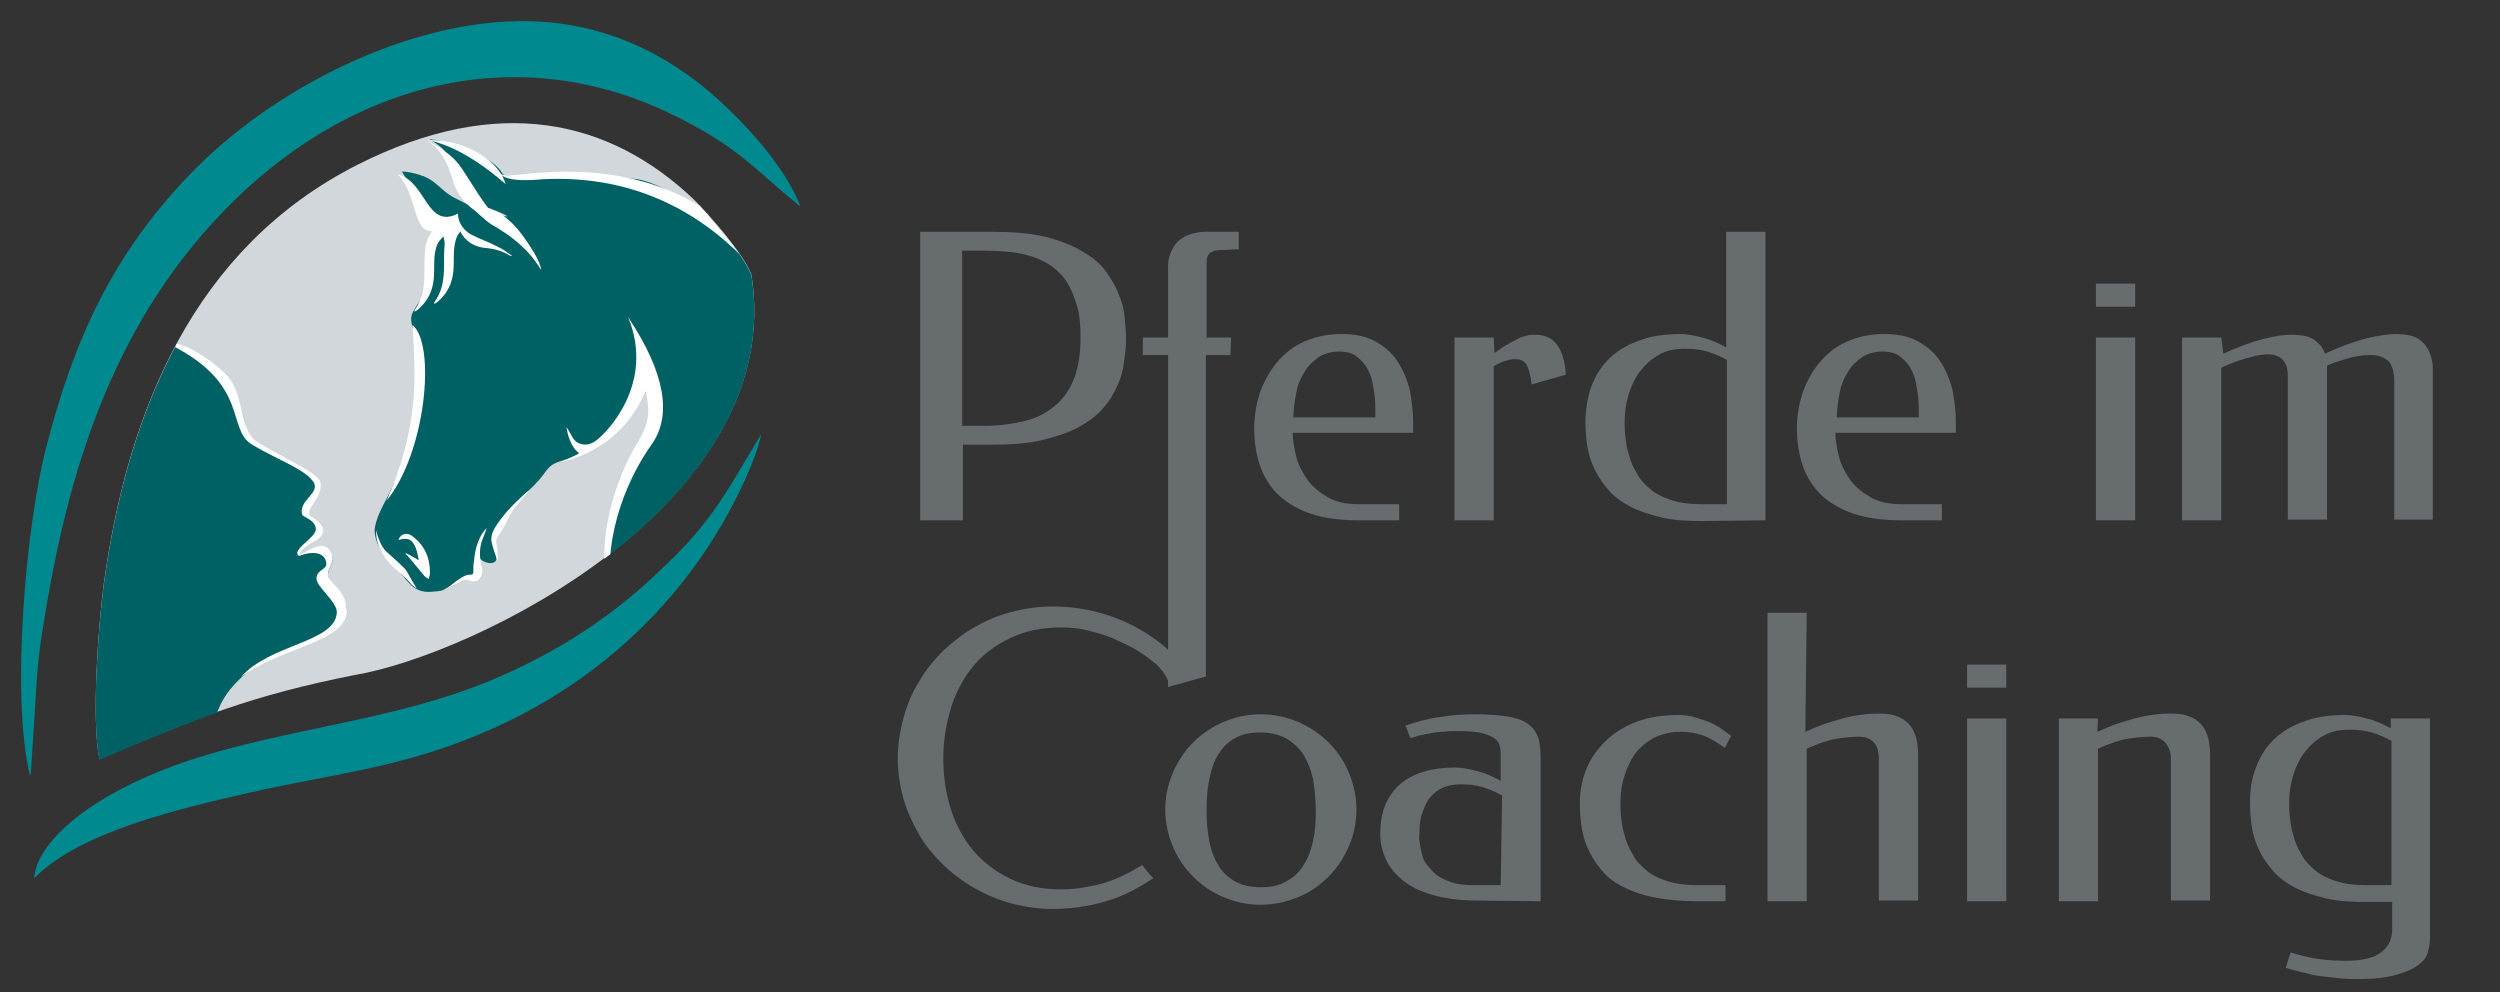
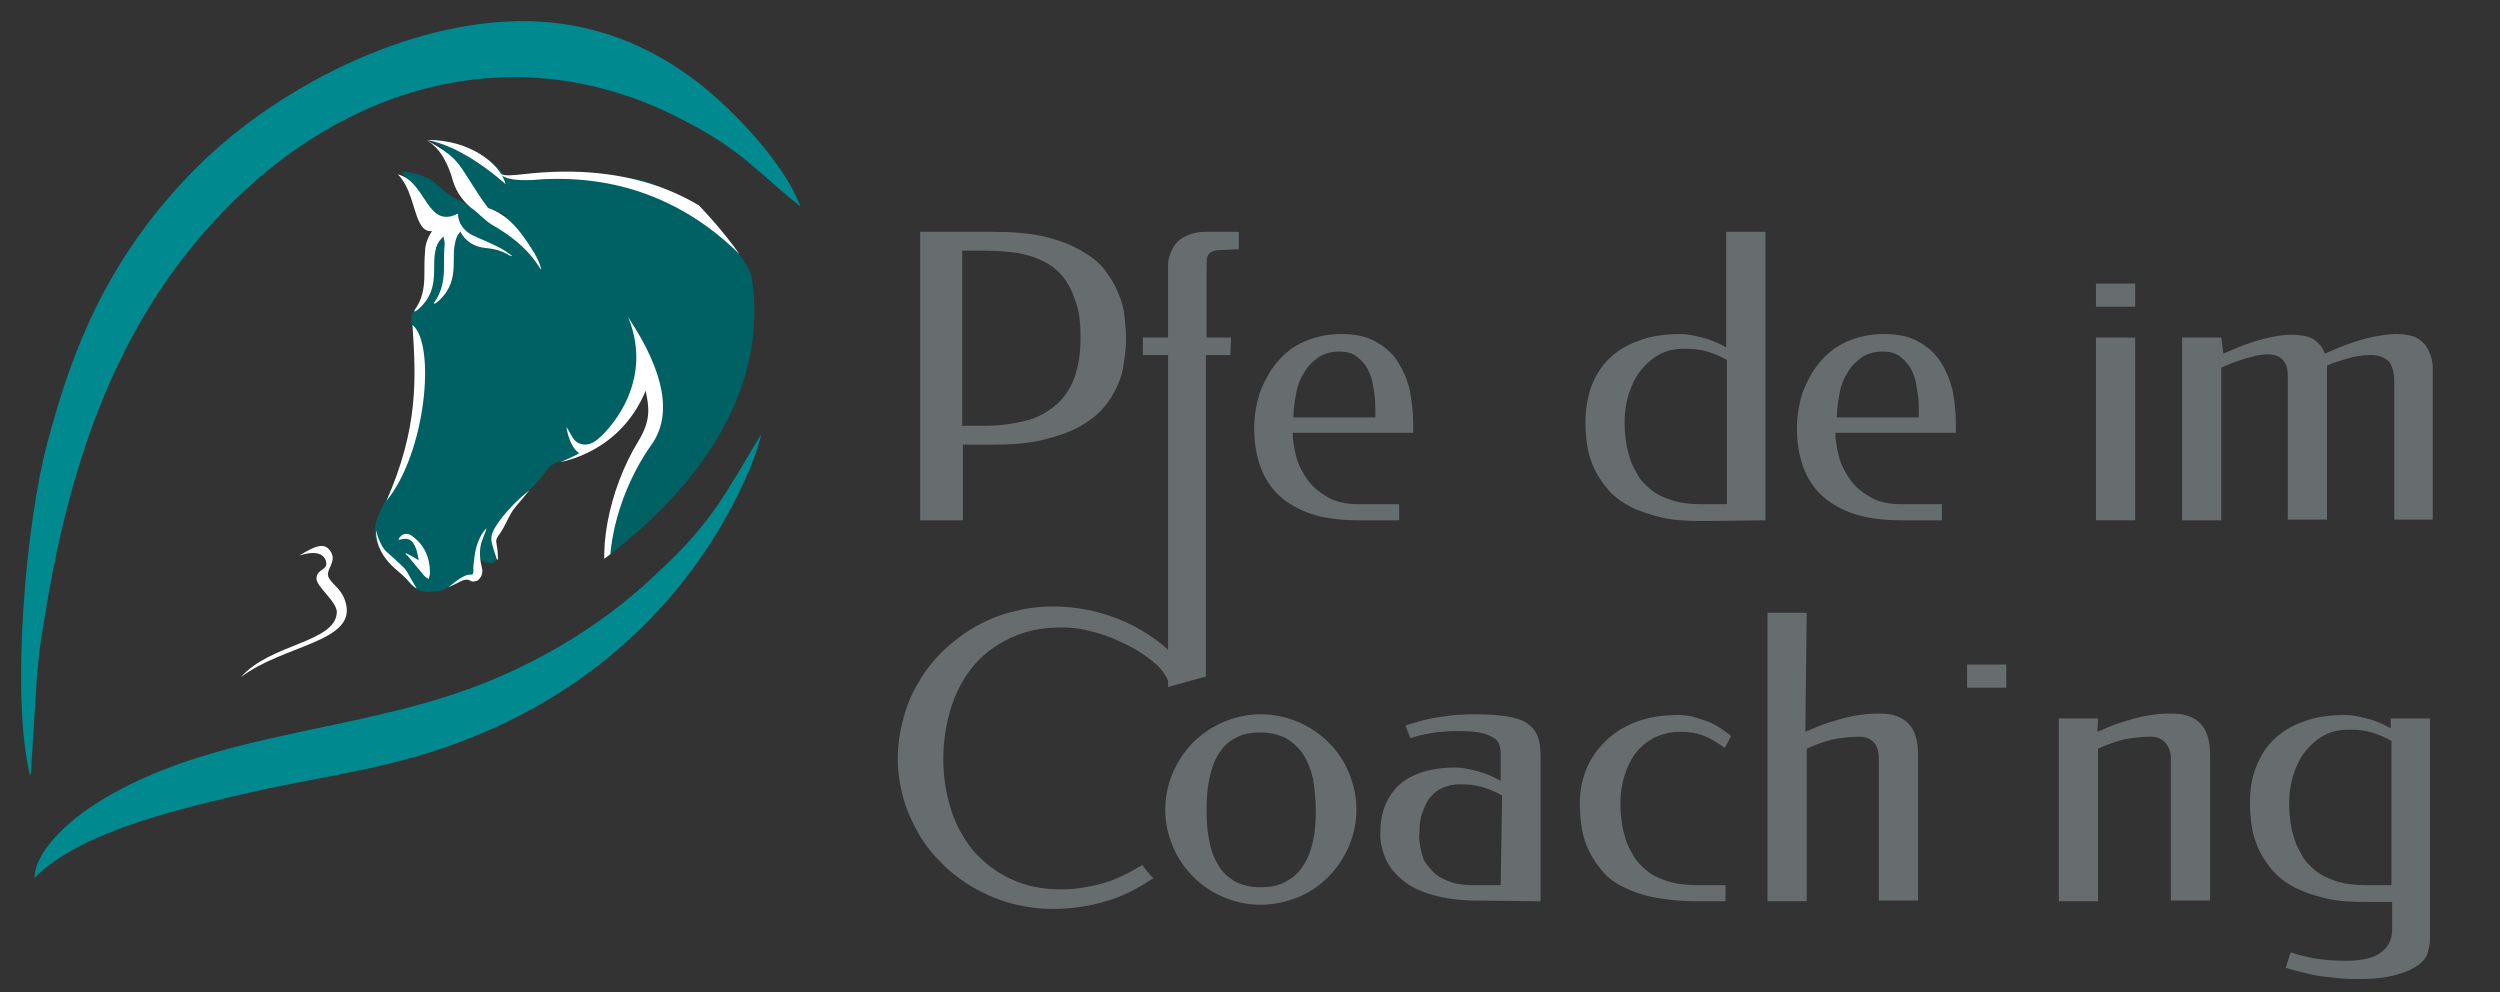
<svg xmlns="http://www.w3.org/2000/svg" xmlns:xlink="http://www.w3.org/1999/xlink" version="1.1" id="Ebene_1" x="0px" y="0px" viewBox="0 0 357 141.7" style="enable-background:new 0 0 357 141.7;" xml:space="preserve">
  <rect x="0" y="0" width="357" height="141.7" fill="#333333" stroke="none" />
  <style type="text/css">
	.st0{clip-path:url(#SVGID_00000108269790944560190770000000524201833830056085_);fill:#D1D7DA;}
	.st1{clip-path:url(#SVGID_00000091006178841772454750000007964196979188366981_);fill:#006165;}
	.st2{clip-path:url(#SVGID_00000090999613710909934670000010805813833030732440_);fill:#FFFFFF;}
	.st3{clip-path:url(#SVGID_00000111186516904151094040000015722014820521043094_);fill:#FFFFFF;}
	.st4{clip-path:url(#SVGID_00000005977262729741353450000002697395497572667290_);fill:#FFFFFF;}
	.st5{clip-path:url(#SVGID_00000048497422148469429240000017238738672726058170_);fill:#FFFFFF;}
	.st6{clip-path:url(#SVGID_00000061442794346037535850000008667577360296613523_);fill:#FFFFFF;}
	.st7{clip-path:url(#SVGID_00000058567355994802267680000010214393948931267464_);fill:#FFFFFF;}
	.st8{clip-path:url(#SVGID_00000008854329535231981850000016807271056580872320_);fill:#FFFFFF;}
	.st9{clip-path:url(#SVGID_00000050630807967186287000000013956813236968069264_);fill:#FFFFFF;}
	.st10{clip-path:url(#SVGID_00000061444659691175703590000004338942821460810376_);fill:#FFFFFF;}
	.st11{clip-path:url(#SVGID_00000034782960044706363230000005715358997097985446_);fill:#FFFFFF;}
	.st12{clip-path:url(#SVGID_00000062183378299278547540000001392759231995485592_);fill:#FFFFFF;}
	.st13{clip-path:url(#SVGID_00000169546748782034350800000009018754352667573660_);fill:#006165;}
	.st14{clip-path:url(#SVGID_00000078006572668347080370000006761674378436756646_);fill:#FFFFFF;}
	.st15{clip-path:url(#SVGID_00000105389706235789001140000008122629070373308045_);fill:#FFFFFF;}
	.st16{clip-path:url(#SVGID_00000016774092541816455900000010692853947228199853_);fill:#00898F;}
	.st17{clip-path:url(#SVGID_00000002357094935648217150000018384545505120746882_);fill:#00898F;}
	.st18{clip-path:url(#SVGID_00000121259455807803279090000014947299473810539151_);fill:#676C6E;}
	.st19{clip-path:url(#SVGID_00000096022334767943894530000003288450617753895323_);fill:#676C6E;}
	.st20{clip-path:url(#SVGID_00000097463180156946889320000002759463600102511259_);fill:#676C6E;}
	.st21{clip-path:url(#SVGID_00000178168232664369259430000003871227225682685328_);fill:#676C6E;}
	.st22{clip-path:url(#SVGID_00000142172083783273254550000002018890680859963779_);fill:#676C6E;}
	.st23{fill:#676C6E;}
	.st24{clip-path:url(#SVGID_00000088125918835344813460000011557397517336704662_);fill:#676C6E;}
	.st25{clip-path:url(#SVGID_00000031165330523680168860000011854720593648798399_);fill:#676C6E;}
	.st26{clip-path:url(#SVGID_00000072992614508217830560000001363553891027139457_);fill:#676C6E;}
	.st27{clip-path:url(#SVGID_00000012447116562189933320000013311169382383841465_);fill:#676C6E;}
	.st28{clip-path:url(#SVGID_00000063591128467459352030000016909307704689895079_);fill:#676C6E;}
	.st29{clip-path:url(#SVGID_00000138556285612090446280000006715436507415597190_);fill:#676C6E;}
	.st30{clip-path:url(#SVGID_00000097498805871006924030000002686586711202473914_);fill:#676C6E;}
	.st31{clip-path:url(#SVGID_00000108272674594605771850000001132603144122211720_);fill:#676C6E;}
	.st32{clip-path:url(#SVGID_00000072242839376946723460000007296406142741558913_);fill:#676C6E;}
</style>
  <g>
    <g>
      <g>
        <defs>
-           <rect id="SVGID_1_" x="3" y="3" width="344.4" height="136.7" />
-         </defs>
+           </defs>
        <clipPath id="SVGID_00000093880591799959549430000013799054017592511159_">
          <use xlink:href="#SVGID_1_" style="overflow:visible;" />
        </clipPath>
        <path style="clip-path:url(#SVGID_00000093880591799959549430000013799054017592511159_);fill:#D1D7DA;" d="M14.2,108.4     c13.8-5.9,21.8-9.1,36.4-12c16.9-2.8,61.9-24.6,56.7-57.2c-1.2-3.1-6.1-8.6-8.2-10.7c-12.1-11.5-28-15.1-48-5     c-23.5,11.9-32.9,35.3-36.3,60C14.1,88.9,13,102.6,14.2,108.4" />
      </g>
    </g>
    <g>
      <g>
        <defs>
          <path id="SVGID_00000180354296437777611390000014064754818300172687_" d="M51.1,23.6c-23.5,11.9-32.9,35.3-36.3,60      c-0.7,5.4-1.8,19-0.6,24.9c13.8-5.9,21.8-9.1,36.4-12c16.9-2.8,61.9-24.6,56.7-57.2c-1.2-3.1-6.1-8.6-8.2-10.7      c-7.2-6.9-15.8-10.9-25.7-10.9C66.6,17.6,59.2,19.5,51.1,23.6" />
        </defs>
        <clipPath id="SVGID_00000041974321477776958630000016112231291836396202_">
          <use xlink:href="#SVGID_00000180354296437777611390000014064754818300172687_" style="overflow:visible;" />
        </clipPath>
        <path style="clip-path:url(#SVGID_00000041974321477776958630000016112231291836396202_);fill:#006165;" d="M58.6,26.5     c0.3,0.8,2.5,4.6,2.9,5.1c0.6,0.9,1.5,2,1.1,2.4c-0.3,0.4-0.7,1-0.8,1.5c-0.2,1.3,0,2.9,0,4.2c0,1.5-1.4,2.6-2.2,3.8     c-0.6,1-1.1,1.5-0.8,2.8c0.7,2.6,1.3,4.8,1.6,7.6c0.2,1.9-2.7,12.8-5.3,17.5c-0.3,0.6-1.6,2.9-1.6,4.4c0,1.2,0.8,3.5,3,5.3     c1.5,1.2,2.1,3.7,5.2,3.4c1.3-0.1,1.4-0.1,2.2-0.6c1.2-0.7,2-1.6,4.2-1.2c0.2-1.2-0.1-2.8,0.2-3.4c0.3,1.2,2.9,1.7,2.6,0.1     c-1.1-2.4,0.3-4.2,1-5.3c0.6-0.8,2.5-3.1,3.2-3.7c1-0.9,1-0.9,2-2c1-1.2,1.2-2,2.8-2.5c2-0.6,3.1-1.1,4.2-1.8     c0.9-0.6,1.5-0.8,3-2.5c0.9-1.1,2.9-4.8,4-5.8c0.9-0.8,1.3-1.3,1.7-2.3c0.3,1.5,1.2,2.7,1.5,4.3c0.2,1.5-0.1,2.8-0.8,4.1     c-0.8,1.5-3.5,5.7-3.8,6.4c-0.4,0.8-2.9,9.1-2.9,12.5c0,0.7-0.1,1.5,0,2.1c0.1,0.8,0.4,1.1,0.8,1.8c0.4,0.6,0.4,0.8,0.9,1.2     c1.1,0.8,2.2,0.8,3.4,0.5c7.8-2.1,16.2-7.9,19.1-15.6c0.5-1.2,0.7-2.5,1.4-3.6c0.6-1.1,1.4-2,2-3.2c0.5-0.9,0.8-1.9,1.3-2.9     c0.7-1.3,1.7-2.1,2.1-3.6c1-3.2-1.4-5.1-2.9-7.7c-0.9-1.6-1.5-3.1-2.3-4.7c-1.2-2.4-2.9-4.3-4.2-6.6c-1.8-3.2-4.5-5.7-7.5-7.8     c-2.7-1.9-6.4-4.4-9.8-5.1c-0.7-0.1-12.1-1.2-13.5-0.9c-1.4,0.2-1.5,0.2-2.8,0.3c-1.1,0.1-2.8,0.3-3.1-0.3     c-0.5-0.9-1.8-1.8-2.7-2.3c-1.3-0.7-5.8-2.5-7.7-2.5c0,0,1.6,0.8,2.4,1.9c0.9,1.2,2.4,4.6,3.2,5.9c1.3,2.1,3.6,1.9,5.6,3.2     c-3-0.1-4.9-1.3-7.5-2.6c-1.5-0.7-2.4-2-3.8-2.8c-0.9-0.5-2.7-1-3.8-1" />
      </g>
      <g>
        <defs>
          <path id="SVGID_00000098184886386428215660000008064497504432045240_" d="M51.1,23.6c-23.5,11.9-32.9,35.3-36.3,60      c-0.7,5.4-1.8,19-0.6,24.9c13.8-5.9,21.8-9.1,36.4-12c16.9-2.8,61.9-24.6,56.7-57.2c-1.2-3.1-6.1-8.6-8.2-10.7      c-7.2-6.9-15.8-10.9-25.7-10.9C66.6,17.6,59.2,19.5,51.1,23.6" />
        </defs>
        <clipPath id="SVGID_00000173137330756326950310000015793219200339400105_">
          <use xlink:href="#SVGID_00000098184886386428215660000008064497504432045240_" style="overflow:visible;" />
        </clipPath>
        <path style="clip-path:url(#SVGID_00000173137330756326950310000015793219200339400105_);fill:#FFFFFF;" d="M117.1,53.7     c-0.1-0.4-0.3-0.8-0.4-1.3c-2.4-6.3-10.2-31.3-42.2-27.5c-1.1,0.1-2.4,0.3-3.1-0.1c1.1,1.4,5.8,0.8,6,0.8     C105.7,24.1,115.9,51.3,117.1,53.7" />
      </g>
      <g>
        <defs>
          <path id="SVGID_00000158742605551896645600000002922789303508980878_" d="M51.1,23.6c-23.5,11.9-32.9,35.3-36.3,60      c-0.7,5.4-1.8,19-0.6,24.9c13.8-5.9,21.8-9.1,36.4-12c16.9-2.8,61.9-24.6,56.7-57.2c-1.2-3.1-6.1-8.6-8.2-10.7      c-7.2-6.9-15.8-10.9-25.7-10.9C66.6,17.6,59.2,19.5,51.1,23.6" />
        </defs>
        <clipPath id="SVGID_00000015326929725973960870000002009437113288020626_">
          <use xlink:href="#SVGID_00000158742605551896645600000002922789303508980878_" style="overflow:visible;" />
        </clipPath>
        <path style="clip-path:url(#SVGID_00000015326929725973960870000002009437113288020626_);fill:#FFFFFF;" d="M85,63     c-1,0.7-2.1,0.6-2.8,0c-0.5-0.4-0.9-1.5-1.3-2c0.1,1,0.7,3,1.8,3.7c-0.3,0.3-2.7,1.3-2.7,1.3c0.2-0.1,8.5-1.3,12.2-10.2     c0.5,2.4,0.8,4.2-1.1,7.3c-4.1,6.7-6.2,16.5-3.8,22C86,76.1,90,67.7,93.1,63.4c2.8-4,2-10-3.4-18.1C93.6,54.8,86.6,61.9,85,63" />
      </g>
      <g>
        <defs>
          <path id="SVGID_00000105417081194518081040000014332560447164645277_" d="M51.1,23.6c-23.5,11.9-32.9,35.3-36.3,60      c-0.7,5.4-1.8,19-0.6,24.9c13.8-5.9,21.8-9.1,36.4-12c16.9-2.8,61.9-24.6,56.7-57.2c-1.2-3.1-6.1-8.6-8.2-10.7      c-7.2-6.9-15.8-10.9-25.7-10.9C66.6,17.6,59.2,19.5,51.1,23.6" />
        </defs>
        <clipPath id="SVGID_00000146486498643517818950000011194117089363458447_">
          <use xlink:href="#SVGID_00000105417081194518081040000014332560447164645277_" style="overflow:visible;" />
        </clipPath>
        <path style="clip-path:url(#SVGID_00000146486498643517818950000011194117089363458447_);fill:#FFFFFF;" d="M61.7,33     c-0.6,0.9-1,1.9-1,2.9c-0.1,1.1-0.1,2.2-0.1,3.4c0,1.8-0.3,3.5-1.4,5c0,0,0,0.1,0,0.2c0.5-0.2,1.3-1,1.8-1.8c0.9-1.4,1-2.9,1-4.4     c0-0.9,0-1.8,0.2-2.6c0.1-0.6,0.4-1.2,0.8-1.6c0.7-0.8,1.5-1.4,2.2-2.1c0.2,0.3,0.4,0.7,0.5,1c0.7,1.4,1.9,2.2,3.5,2.4     c1.3,0.1,2.5,0.4,3.6,1.1c0.1,0,0.2,0,0.2,0.1c0,0,0.1-0.1,0.1-0.1c-0.7-0.5-1.4-1-2.1-1.3c-1.1-0.6-2.3-1-3.5-1.6     c-0.9-0.4-2.1-1.5-2.1-3.1c-4.5,2.3-4.5-4.6-8.6-5.6C59.5,27.5,59,33.3,61.7,33" />
      </g>
      <g>
        <defs>
          <path id="SVGID_00000065761118495930265260000003087667493429894835_" d="M51.1,23.6c-23.5,11.9-32.9,35.3-36.3,60      c-0.7,5.4-1.8,19-0.6,24.9c13.8-5.9,21.8-9.1,36.4-12c16.9-2.8,61.9-24.6,56.7-57.2c-1.2-3.1-6.1-8.6-8.2-10.7      c-7.2-6.9-15.8-10.9-25.7-10.9C66.6,17.6,59.2,19.5,51.1,23.6" />
        </defs>
        <clipPath id="SVGID_00000121970359247569813440000002774312923167803305_">
          <use xlink:href="#SVGID_00000065761118495930265260000003087667493429894835_" style="overflow:visible;" />
        </clipPath>
        <path style="clip-path:url(#SVGID_00000121970359247569813440000002774312923167803305_);fill:#FFFFFF;" d="M65,31.3     c-2.6,1.1-1.5,2.5-1.5,3.5c-0.1,1.1-0.1,2.2-0.1,3.4c0,1.8-0.3,3.5-1.4,5c0,0,0,0.1,0,0.2c0.5-0.2,1.3-1,1.8-1.8     c0.9-1.4,1-2.9,1-4.4c0-0.9,0-1.8,0.2-2.6c0.1-0.6,0.4-1.2,0.8-1.6C66.4,32.1,64.8,31.3,65,31.3" />
      </g>
      <g>
        <defs>
          <path id="SVGID_00000096039952867075287000000012874983131715033244_" d="M51.1,23.6c-23.5,11.9-32.9,35.3-36.3,60      c-0.7,5.4-1.8,19-0.6,24.9c13.8-5.9,21.8-9.1,36.4-12c16.9-2.8,61.9-24.6,56.7-57.2c-1.2-3.1-6.1-8.6-8.2-10.7      c-7.2-6.9-15.8-10.9-25.7-10.9C66.6,17.6,59.2,19.5,51.1,23.6" />
        </defs>
        <clipPath id="SVGID_00000099627664258403757260000005149365581131136438_">
          <use xlink:href="#SVGID_00000096039952867075287000000012874983131715033244_" style="overflow:visible;" />
        </clipPath>
        <path style="clip-path:url(#SVGID_00000099627664258403757260000005149365581131136438_);fill:#FFFFFF;" d="M61,20.1     c2,1.1,3.1,3.6,3.7,5.8c0.5,1.6,1.5,3,3,4.1c0.1,0,1.6,1.5,2.4,2c2.8,1.6,5.3,3.5,7,6.3c0,0,0.1,0.1,0.2,0.2     c-0.3-1.2-0.8-2.1-1.4-3c-1.4-2.2-3.2-4.8-6.2-5.8c-1.9-2.5-3.6-5.7-4.5-6.6C64,21.6,60.9,20,61,20.1" />
      </g>
      <g>
        <defs>
          <path id="SVGID_00000094599818065260866700000012958511251751145635_" d="M51.1,23.6c-23.5,11.9-32.9,35.3-36.3,60      c-0.7,5.4-1.8,19-0.6,24.9c13.8-5.9,21.8-9.1,36.4-12c16.9-2.8,61.9-24.6,56.7-57.2c-1.2-3.1-6.1-8.6-8.2-10.7      c-7.2-6.9-15.8-10.9-25.7-10.9C66.6,17.6,59.2,19.5,51.1,23.6" />
        </defs>
        <clipPath id="SVGID_00000157294439389445462660000001985727795002882992_">
          <use xlink:href="#SVGID_00000094599818065260866700000012958511251751145635_" style="overflow:visible;" />
        </clipPath>
        <path style="clip-path:url(#SVGID_00000157294439389445462660000001985727795002882992_);fill:#FFFFFF;" d="M58.9,46.4     c0.5,7.6,0.9,14.6-3.7,25.1C60.8,64.7,62.3,49.2,58.9,46.4" />
      </g>
      <g>
        <defs>
          <path id="SVGID_00000095310163773866919160000001986667689252423098_" d="M51.1,23.6c-23.5,11.9-32.9,35.3-36.3,60      c-0.7,5.4-1.8,19-0.6,24.9c13.8-5.9,21.8-9.1,36.4-12c16.9-2.8,61.9-24.6,56.7-57.2c-1.2-3.1-6.1-8.6-8.2-10.7      c-7.2-6.9-15.8-10.9-25.7-10.9C66.6,17.6,59.2,19.5,51.1,23.6" />
        </defs>
        <clipPath id="SVGID_00000064355024890932322610000003263193184513945271_">
          <use xlink:href="#SVGID_00000095310163773866919160000001986667689252423098_" style="overflow:visible;" />
        </clipPath>
        <path style="clip-path:url(#SVGID_00000064355024890932322610000003263193184513945271_);fill:#FFFFFF;" d="M72.2,26.3     c-0.8-3.1-5.4-6.4-11.2-6.3C65.6,20.8,70.4,24.7,72.2,26.3" />
      </g>
      <g>
        <defs>
          <path id="SVGID_00000162350861534077837800000012509223994526504339_" d="M51.1,23.6c-23.5,11.9-32.9,35.3-36.3,60      c-0.7,5.4-1.8,19-0.6,24.9c13.8-5.9,21.8-9.1,36.4-12c16.9-2.8,61.9-24.6,56.7-57.2c-1.2-3.1-6.1-8.6-8.2-10.7      c-7.2-6.9-15.8-10.9-25.7-10.9C66.6,17.6,59.2,19.5,51.1,23.6" />
        </defs>
        <clipPath id="SVGID_00000031192070369987570340000001376988479094901389_">
          <use xlink:href="#SVGID_00000162350861534077837800000012509223994526504339_" style="overflow:visible;" />
        </clipPath>
        <path style="clip-path:url(#SVGID_00000031192070369987570340000001376988479094901389_);fill:#FFFFFF;" d="M59.8,80     c-0.7-0.4-1.2-0.7-1.8-1c0,0-0.1,0.1-0.1,0.1c0.2,0.2,0.4,0.3,0.5,0.5c0.7,0.8,1.3,1.6,2,2.4c0.2,0.3,0.5,0.5,0.8,0.7     c0.1-0.3,0.2-0.6,0.2-0.9c0-2.2-0.8-4-2.6-5.3c-0.7-0.5-1.6-0.3-1.9,0.6c0.8-0.2,1.5-0.3,2,0.3C59.5,78.2,59.6,79,59.8,80" />
      </g>
      <g>
        <defs>
          <path id="SVGID_00000002358941694212078860000011968329705906464688_" d="M51.1,23.6c-23.5,11.9-32.9,35.3-36.3,60      c-0.7,5.4-1.8,19-0.6,24.9c13.8-5.9,21.8-9.1,36.4-12c16.9-2.8,61.9-24.6,56.7-57.2c-1.2-3.1-6.1-8.6-8.2-10.7      c-7.2-6.9-15.8-10.9-25.7-10.9C66.6,17.6,59.2,19.5,51.1,23.6" />
        </defs>
        <clipPath id="SVGID_00000029046379941132965710000003355698840980797333_">
          <use xlink:href="#SVGID_00000002358941694212078860000011968329705906464688_" style="overflow:visible;" />
        </clipPath>
        <path style="clip-path:url(#SVGID_00000029046379941132965710000003355698840980797333_);fill:#FFFFFF;" d="M70.4,75.9     c-0.2,0.4-0.3,1.1-0.2,1.5c0.2,0.9,0.5,1.7,0.8,2.6c0-0.1,0.2-0.2,0.1-0.4c0-0.7-0.1-1.4-0.2-2c-0.1-0.4,0-0.7,0.2-1     c1.2-1.6,1.5-3,2.5-4.2c1-1.2,0.7-0.8,2-2.4C72,72.9,70.6,75.4,70.4,75.9" />
      </g>
      <g>
        <defs>
          <path id="SVGID_00000176751801120732489300000017819385139819854734_" d="M51.1,23.6c-23.5,11.9-32.9,35.3-36.3,60      c-0.7,5.4-1.8,19-0.6,24.9c13.8-5.9,21.8-9.1,36.4-12c16.9-2.8,61.9-24.6,56.7-57.2c-1.2-3.1-6.1-8.6-8.2-10.7      c-7.2-6.9-15.8-10.9-25.7-10.9C66.6,17.6,59.2,19.5,51.1,23.6" />
        </defs>
        <clipPath id="SVGID_00000163036601749749811970000016807254420504041918_">
          <use xlink:href="#SVGID_00000176751801120732489300000017819385139819854734_" style="overflow:visible;" />
        </clipPath>
        <path style="clip-path:url(#SVGID_00000163036601749749811970000016807254420504041918_);fill:#FFFFFF;" d="M64,83.9     c0.5-0.3,1.1-0.5,1.6-0.8c0.6-0.3,1.1-0.5,1.7-0.1c0.2,0.1,0.6,0,0.9-0.1c0.6-0.5,0.8-1.1,0.6-1.9c-0.3-1.2-0.4-2.5,0-3.7     c0.2-0.6,0.5-1.2,0.7-1.9c-0.8,0.8-1.2,1.8-1.5,2.8c-0.2,0.8-0.3,1.7-0.4,2.6c0,0.2,0,0.4,0,0.6c0,0.8-0.1,0.6-0.9,0.7     C65.7,82.4,64,83.9,64,83.9" />
      </g>
      <g>
        <defs>
          <path id="SVGID_00000144330870471679771370000006961089610354169278_" d="M51.1,23.6c-23.5,11.9-32.9,35.3-36.3,60      c-0.7,5.4-1.8,19-0.6,24.9c13.8-5.9,21.8-9.1,36.4-12c16.9-2.8,61.9-24.6,56.7-57.2c-1.2-3.1-6.1-8.6-8.2-10.7      c-7.2-6.9-15.8-10.9-25.7-10.9C66.6,17.6,59.2,19.5,51.1,23.6" />
        </defs>
        <clipPath id="SVGID_00000062884252816079464670000009772337236649095085_">
          <use xlink:href="#SVGID_00000144330870471679771370000006961089610354169278_" style="overflow:visible;" />
        </clipPath>
        <path style="clip-path:url(#SVGID_00000062884252816079464670000009772337236649095085_);fill:#FFFFFF;" d="M53.7,75.7     c0,0.9,0.1,1.3,0.2,1.7c0.4,1.5,1.3,2.7,2.4,3.7c0.9,0.8,1.6,1.3,2.4,2.3c0.1,0.1,0.5,0.5,0.8,0.6c-0.8-1.2-1.2-2.2-1.7-2.8     c-0.9-0.9-1.8-1.7-2.7-2.5C54.4,78,53.9,76.6,53.7,75.7" />
      </g>
      <g>
        <defs>
          <path id="SVGID_00000109710696349328908940000013256543692274981534_" d="M51.1,23.6c-23.5,11.9-32.9,35.3-36.3,60      c-0.7,5.4-1.8,19-0.6,24.9c13.8-5.9,21.8-9.1,36.4-12c16.9-2.8,61.9-24.6,56.7-57.2c-1.2-3.1-6.1-8.6-8.2-10.7      c-7.2-6.9-15.8-10.9-25.7-10.9C66.6,17.6,59.2,19.5,51.1,23.6" />
        </defs>
        <clipPath id="SVGID_00000168085276523528839860000015815788208938461860_">
          <use xlink:href="#SVGID_00000109710696349328908940000013256543692274981534_" style="overflow:visible;" />
        </clipPath>
-         <path style="clip-path:url(#SVGID_00000168085276523528839860000015815788208938461860_);fill:#006165;" d="M42.8,79.4     c-0.1,0-0.3-0.1-0.6-0.1C42.5,79.4,42.7,79.4,42.8,79.4 M13.6,111.2c-1.3-2-0.3-26.3,1.3-36.3c1.1-6,4.5-21.4,9.4-25.4     c0.5-0.8,3.4,0.8,7.1,3.8c4,3.3,2.2,7.2,4.5,9.6c1.9,1.5,6.9,3.8,9.3,5.5c1.3,1.7-2.4,4.6-1,5.5c2.7,1.7,1.8,2.7,0.4,3.4     c-0.9,0.4-1.8,1.2-1.8,2.1c2.7-1.5,3.7-1.8,4.5-0.4c0.8,1.4-1,2.5-0.3,3.7s1.6,1.7,2.4,3.6c0.7,1.9-3.2,4.7-3.5,4.8     c0,0-14.3,3.1-15.4,12.9C26.8,105.3,23.8,108,13.6,111.2" />
-       </g>
-       <g>
-         <defs>
-           <path id="SVGID_00000023982107880663051940000011673259851199612060_" d="M51.1,23.6c-23.5,11.9-32.9,35.3-36.3,60      c-0.7,5.4-1.8,19-0.6,24.9c13.8-5.9,21.8-9.1,36.4-12c16.9-2.8,61.9-24.6,56.7-57.2c-1.2-3.1-6.1-8.6-8.2-10.7      c-7.2-6.9-15.8-10.9-25.7-10.9C66.6,17.6,59.2,19.5,51.1,23.6" />
-         </defs>
+       </g>
+       <g>
+         <defs>
+           </defs>
        <clipPath id="SVGID_00000053510755888309745200000009653926663612953004_">
          <use xlink:href="#SVGID_00000023982107880663051940000011673259851199612060_" style="overflow:visible;" />
        </clipPath>
        <path style="clip-path:url(#SVGID_00000053510755888309745200000009653926663612953004_);fill:#FFFFFF;" d="M24.5,49.3     c11.2,5.7,7.8,12,11.5,14.2c3.7,2.2,7.1,3.3,8.6,5.1c1.5,1.8-2.2,2.8-1.4,5c0.8,0.5,1.9,0.9,1.9,2c0,1.2-3.8,3.1-2.3,3.8     c0-0.9,1-1.5,1.9-2c1.4-0.7,2.5-1.9-0.2-3.6c-1.4-0.9,1.9-2.8,1.2-5.1c-0.4-1.3-7.7-4.5-9.5-6C33.9,60.2,35,56,32,53.2     C29,50.4,25,48.4,24.5,49.3" />
      </g>
      <g>
        <defs>
          <path id="SVGID_00000137835524759168560250000016410463467858403518_" d="M51.1,23.6c-23.5,11.9-32.9,35.3-36.3,60      c-0.7,5.4-1.8,19-0.6,24.9c13.8-5.9,21.8-9.1,36.4-12c16.9-2.8,61.9-24.6,56.7-57.2c-1.2-3.1-6.1-8.6-8.2-10.7      c-7.2-6.9-15.8-10.9-25.7-10.9C66.6,17.6,59.2,19.5,51.1,23.6" />
        </defs>
        <clipPath id="SVGID_00000045614897080890303130000002079478464509755568_">
          <use xlink:href="#SVGID_00000137835524759168560250000016410463467858403518_" style="overflow:visible;" />
        </clipPath>
        <path style="clip-path:url(#SVGID_00000045614897080890303130000002079478464509755568_);fill:#FFFFFF;" d="M34.4,96.7     c6-4.6,16.4-5,15-10.5c-0.5-2-1.7-2.5-2.4-3.6c-0.7-1.2,1.1-2.2,0.3-3.7c-0.8-1.4-1.9-1.2-4.5,0.4c-0.6,0.3,3.4-1.5,3.8,1.1     c0.1,1-1.3,0.9-1.4,2.1c-0.2,1.2,3,3.4,2.9,5C47.8,91.8,38.6,91.9,34.4,96.7" />
      </g>
    </g>
    <g>
      <g>
        <defs>
          <rect id="SVGID_00000127741111773189966430000006642261313320848537_" x="3" y="3" width="344.4" height="136.7" />
        </defs>
        <clipPath id="SVGID_00000030480998133300826570000011186553808503180181_">
          <use xlink:href="#SVGID_00000127741111773189966430000006642261313320848537_" style="overflow:visible;" />
        </clipPath>
        <path style="clip-path:url(#SVGID_00000030480998133300826570000011186553808503180181_);fill:#00898F;" d="M4.3,110.8     c0-0.1,0.1-0.4,0.1-0.3l0.7-11c0.2-4,0.6-7.5,1.2-10.9c3.3-20.6,9.5-41.6,25.3-58.1C49.3,11.9,73.9,5.1,96.9,16.8     c8.9,4.5,10.6,7.2,17.4,12.7c-2.6-7-11.3-15.5-16.1-18.8c-6-4.3-13-7.1-20.9-7.6c-17.1-1.1-37,8.7-49.1,20.7     C15.8,36.2,10.5,49.1,6.8,63.1C3.7,74.5,1.5,99.4,4.3,110.8" />
      </g>
      <g>
        <defs>
          <rect id="SVGID_00000162343878332662176900000006234305348442410687_" x="3" y="3" width="344.4" height="136.7" />
        </defs>
        <clipPath id="SVGID_00000086678287927669904200000009037952517077395374_">
          <use xlink:href="#SVGID_00000162343878332662176900000006234305348442410687_" style="overflow:visible;" />
        </clipPath>
        <path style="clip-path:url(#SVGID_00000086678287927669904200000009037952517077395374_);fill:#00898F;" d="M70,97.2     c-17.9,7.4-38,7-54.4,16.4c-5.1,2.9-10.5,7.5-10.7,11.8c6.6-6.8,21.6-10.1,31.1-12.3c11.1-2.5,20.8-3.4,32.1-8.1     c15.4-6.3,27.4-17,35.1-30.3c1.9-3.3,4.7-8.8,5.5-12.7c-4.8,7.9-6.9,12.5-14.5,19.5C87.5,88,79.4,93.3,70,97.2" />
      </g>
      <g>
        <defs>
          <rect id="SVGID_00000157995597539979075740000018353966539031649433_" x="3" y="3" width="344.4" height="136.7" />
        </defs>
        <clipPath id="SVGID_00000153694909811964013440000012049080321979757446_">
          <use xlink:href="#SVGID_00000157995597539979075740000018353966539031649433_" style="overflow:visible;" />
        </clipPath>
        <path style="clip-path:url(#SVGID_00000153694909811964013440000012049080321979757446_);fill:#676C6E;" d="M167,98.1l1.8-2.3     c-0.9-1.9-2.3-3.3-2.3-3.3c-2.1-1.8-4.6-3.3-7.3-4.3c-2.7-1-5.7-1.6-8.9-1.6c-2.1,0-4,0.3-5.9,0.8c-1.9,0.5-3.6,1.2-5.3,2.2     c-1.6,0.9-3.1,2.1-4.5,3.4c-1.3,1.3-2.5,2.8-3.4,4.4c-1,1.6-1.7,3.3-2.2,5.2c-0.5,1.8-0.8,3.8-0.8,5.7c0,2,0.3,3.9,0.8,5.7     c0.5,1.8,1.3,3.5,2.2,5.1s2.1,3,3.4,4.3c1.3,1.3,2.8,2.4,4.5,3.4c1.6,0.9,3.4,1.7,5.3,2.2c1.9,0.5,3.9,0.8,5.9,0.8     c3.4,0,6.5-0.6,9.4-1.7c1.8-0.7,3.5-1.7,5-2.7c-0.6-0.6-1.1-1.2-1.6-1.9c-0.1,0.1-0.2,0.2-0.3,0.2c-1.1,0.7-2.3,1.3-3.5,1.8     c-1.2,0.5-2.5,0.9-3.9,1.1c-1.3,0.3-2.6,0.4-3.9,0.4c-2.7,0-5.1-0.5-7.2-1.5c-2.1-1-3.8-2.3-5.3-4c-1.4-1.7-2.5-3.7-3.2-5.9     s-1.1-4.7-1.1-7.2c0-2.6,0.4-5,1.1-7.3c0.7-2.3,1.8-4.3,3.2-6c1.4-1.7,3.2-3,5.3-4c2.1-1,4.5-1.5,7.2-1.5c1.3,0,2.5,0.1,3.7,0.4     c1.2,0.3,2.4,0.6,3.6,1.1c1.1,0.5,2.2,1,3.3,1.6c1,0.6,2,1.3,2.8,2C164.9,94.6,166.9,96.4,167,98.1" />
      </g>
      <g>
        <defs>
          <rect id="SVGID_00000117653214853211432920000010120589876434322831_" x="3" y="3" width="344.4" height="136.7" />
        </defs>
        <clipPath id="SVGID_00000096045122844225141730000011744794500241218467_">
          <use xlink:href="#SVGID_00000117653214853211432920000010120589876434322831_" style="overflow:visible;" />
        </clipPath>
        <path style="clip-path:url(#SVGID_00000096045122844225141730000011744794500241218467_);fill:#676C6E;" d="M187.9,115.7     c0,1.6-0.1,3.1-0.4,4.4c-0.3,1.3-0.7,2.5-1.4,3.5c-0.6,1-1.5,1.8-2.5,2.3c-1,0.6-2.2,0.8-3.6,0.8c-1.4,0-2.6-0.3-3.6-0.8     c-1-0.6-1.8-1.3-2.4-2.3c-0.6-1-1.1-2.2-1.3-3.5c-0.3-1.3-0.4-2.8-0.4-4.4c0-1.6,0.1-3.1,0.4-4.5c0.3-1.4,0.7-2.6,1.3-3.5     c0.6-1,1.4-1.8,2.4-2.3c1-0.6,2.2-0.8,3.6-0.8c1.4,0,2.6,0.3,3.6,0.8c1,0.6,1.8,1.3,2.5,2.3c0.6,1,1.1,2.2,1.4,3.5     C187.7,112.6,187.9,114.1,187.9,115.7 M193.7,115.6c0-1.9-0.4-3.6-1.1-5.3c-0.7-1.7-1.7-3.1-2.9-4.3c-1.2-1.2-2.7-2.2-4.3-2.9     c-1.7-0.7-3.4-1.1-5.4-1.1c-1.9,0-3.6,0.4-5.3,1.1c-1.6,0.7-3.1,1.7-4.3,2.9c-1.2,1.2-2.2,2.7-2.9,4.3c-0.7,1.7-1.1,3.4-1.1,5.3     c0,1.9,0.4,3.7,1.1,5.3c0.7,1.7,1.7,3.1,2.9,4.3c1.2,1.2,2.6,2.2,4.3,2.9c1.6,0.7,3.4,1.1,5.3,1.1c1.9,0,3.7-0.4,5.4-1.1     c1.7-0.7,3.1-1.7,4.3-2.9c1.2-1.2,2.2-2.7,2.9-4.3C193.3,119.3,193.7,117.5,193.7,115.6" />
      </g>
      <g>
        <defs>
          <rect id="SVGID_00000061430198703826606960000002360337411815650493_" x="3" y="3" width="344.4" height="136.7" />
        </defs>
        <clipPath id="SVGID_00000183968564614974838600000006803412079617690766_">
          <use xlink:href="#SVGID_00000061430198703826606960000002360337411815650493_" style="overflow:visible;" />
        </clipPath>
        <path style="clip-path:url(#SVGID_00000183968564614974838600000006803412079617690766_);fill:#676C6E;" d="M214.3,126.4h-3.7     c-1.3,0-2.4-0.1-3.3-0.4c-0.9-0.3-1.7-0.7-2.2-1.1c-0.6-0.5-1-1-1.4-1.5s-0.6-1.1-0.7-1.7c-0.2-0.6-0.2-1.1-0.3-1.6s0-0.9,0-1.2     c0-1,0.1-2,0.4-2.8s0.6-1.6,1.1-2.2c0.5-0.6,1.1-1.1,1.8-1.4s1.5-0.5,2.5-0.5c1.2,0,2.2,0.1,3.2,0.4c1,0.3,1.9,0.7,2.8,1.2     L214.3,126.4L214.3,126.4z M220,128.7v-20.5c0-1.2-0.1-2.2-0.4-3c-0.3-0.8-0.8-1.4-1.5-1.9c-0.7-0.5-1.7-0.8-2.9-1     c-1.2-0.2-2.8-0.3-4.8-0.3c-1.5,0-3.1,0.1-4.8,0.4c-1.7,0.2-3.3,0.7-4.9,1.2l0.7,1.8c0.5-0.1,0.9-0.3,1.4-0.4     c0.5-0.1,1-0.2,1.5-0.3c0.5-0.1,1.1-0.2,1.8-0.2c0.7-0.1,1.4-0.1,2.3-0.1c1.4,0,2.5,0.1,3.3,0.3c0.8,0.2,1.4,0.5,1.8,0.8     c0.4,0.3,0.6,0.7,0.7,1.2c0.1,0.4,0.1,0.9,0.1,1.3v3.5c-1.1-0.6-2.2-1.1-3.4-1.4c-1.2-0.3-2.2-0.5-3.1-0.5     c-1.7,0-3.2,0.2-4.5,0.6c-1.3,0.4-2.5,1-3.4,1.8c-0.9,0.8-1.6,1.8-2.1,3c-0.5,1.2-0.7,2.6-0.7,4.1c0,1.3,0.3,2.5,0.8,3.6     c0.5,1.1,1.3,2.1,2.4,3c1.1,0.9,2.5,1.6,4.3,2.1c1.7,0.5,3.9,0.8,6.3,0.8L220,128.7L220,128.7z" />
      </g>
      <g>
        <defs>
          <rect id="SVGID_00000104702518638853547240000001198402302370395526_" x="3" y="3" width="344.4" height="136.7" />
        </defs>
        <clipPath id="SVGID_00000144301099999088465540000016269388413802986674_">
          <use xlink:href="#SVGID_00000104702518638853547240000001198402302370395526_" style="overflow:visible;" />
        </clipPath>
        <path style="clip-path:url(#SVGID_00000144301099999088465540000016269388413802986674_);fill:#676C6E;" d="M247.2,105.1     c-0.6-0.5-1.2-0.9-1.8-1.3c-0.6-0.4-1.3-0.7-1.9-0.9c-0.6-0.2-1.3-0.4-1.9-0.6c-0.6-0.1-1.3-0.2-1.8-0.2c-2.3,0-4.4,0.3-6.2,1     c-1.8,0.7-3.2,1.6-4.4,2.8s-2.1,2.5-2.7,4c-0.6,1.5-0.9,3.1-0.9,4.8c0,1.3,0.1,2.5,0.3,3.7c0.2,1.2,0.6,2.3,1.1,3.3     c0.5,1,1.2,2,2,2.9c0.8,0.9,1.8,1.6,3.1,2.2c1.2,0.6,2.7,1.1,4.4,1.4c1.7,0.3,3.6,0.5,5.8,0.5h4.1v-2.3h-4.1     c-1.6,0-3.1-0.2-4.3-0.6c-1.2-0.4-2.2-0.9-3-1.6c-0.8-0.7-1.5-1.4-1.9-2.3c-0.5-0.8-0.9-1.7-1.1-2.6c-0.3-0.9-0.4-1.7-0.5-2.6     c-0.1-0.8-0.1-1.5-0.1-2.2c0-1.3,0.2-2.6,0.6-3.8c0.4-1.2,0.9-2.3,1.6-3.2c0.7-0.9,1.6-1.6,2.7-2.2c1.1-0.5,2.3-0.8,3.7-0.8     c1.3,0,2.4,0.2,3.4,0.6c1,0.4,1.9,1,2.9,1.7L247.2,105.1z" />
      </g>
      <g>
        <defs>
          <rect id="SVGID_00000173148310888084115210000011685983439260512182_" x="3" y="3" width="344.4" height="136.7" />
        </defs>
        <clipPath id="SVGID_00000114785227920198146930000005991575993349119118_">
          <use xlink:href="#SVGID_00000173148310888084115210000011685983439260512182_" style="overflow:visible;" />
        </clipPath>
        <path style="clip-path:url(#SVGID_00000114785227920198146930000005991575993349119118_);fill:#676C6E;" d="M258,87.5h-5.6v41.2     h5.6v-21.8c1.6-0.7,3-1.2,4.2-1.4c1.2-0.2,2.3-0.3,3.3-0.3c0.6,0,1,0.1,1.4,0.3c0.4,0.2,0.7,0.5,0.9,0.8c0.2,0.3,0.4,0.7,0.4,1.1     c0.1,0.4,0.1,0.8,0.1,1.2v20h5.6v-20.9c0-2-0.5-3.5-1.4-4.4c-0.9-0.9-2.2-1.4-4-1.4c-0.7,0-1.4,0-2.2,0.1     c-0.7,0.1-1.6,0.2-2.4,0.4c-0.9,0.2-1.8,0.5-2.8,0.8s-2.1,0.8-3.3,1.3L258,87.5L258,87.5z" />
      </g>
    </g>
-     <rect x="280.9" y="102.6" class="st23" width="5.6" height="26.1" />
    <rect x="280.9" y="94.9" class="st23" width="5.6" height="3.3" />
    <g>
      <g>
        <defs>
          <rect id="SVGID_00000106837795104799801820000005658755371522348180_" x="3" y="3" width="344.4" height="136.7" />
        </defs>
        <clipPath id="SVGID_00000096055951663217861250000001262625885055004587_">
          <use xlink:href="#SVGID_00000106837795104799801820000005658755371522348180_" style="overflow:visible;" />
        </clipPath>
        <path style="clip-path:url(#SVGID_00000096055951663217861250000001262625885055004587_);fill:#676C6E;" d="M299.6,102.6h-5.6     v26.1h5.6v-21.8c1.6-0.7,3-1.2,4.2-1.4c1.2-0.2,2.3-0.3,3.3-0.3c0.6,0,1,0.1,1.4,0.3c0.4,0.2,0.7,0.5,0.9,0.8     c0.2,0.3,0.4,0.7,0.5,1.1c0.1,0.4,0.1,0.8,0.1,1.2v20h5.6v-20.9c0-2-0.5-3.5-1.4-4.4c-0.9-0.9-2.2-1.4-4-1.4     c-0.7,0-1.4,0-2.2,0.1c-0.7,0.1-1.6,0.2-2.4,0.4c-0.9,0.2-1.8,0.5-2.8,0.8c-1,0.3-2.1,0.8-3.3,1.3L299.6,102.6L299.6,102.6z" />
      </g>
      <g>
        <defs>
          <rect id="SVGID_00000140006539224785659900000011943275587130845077_" x="3" y="3" width="344.4" height="136.7" />
        </defs>
        <clipPath id="SVGID_00000115493407957304104330000015190555848570598560_">
          <use xlink:href="#SVGID_00000140006539224785659900000011943275587130845077_" style="overflow:visible;" />
        </clipPath>
        <path style="clip-path:url(#SVGID_00000115493407957304104330000015190555848570598560_);fill:#676C6E;" d="M341.4,126.4h-3.6     c-1.6,0-3.1-0.2-4.3-0.6c-1.2-0.4-2.2-0.9-3-1.6c-0.8-0.7-1.5-1.4-1.9-2.3c-0.5-0.8-0.9-1.7-1.1-2.6c-0.3-0.9-0.4-1.7-0.5-2.6     c-0.1-0.8-0.1-1.5-0.1-2.2c0-1.3,0.2-2.6,0.6-3.9c0.4-1.2,0.9-2.3,1.7-3.3c0.7-0.9,1.6-1.7,2.7-2.3c1.1-0.6,2.3-0.8,3.6-0.8     c1.2,0,2.2,0.1,3.2,0.4c1,0.3,1.9,0.7,2.8,1.2V126.4z M347,134.2v-31.6h-5.6v1.4c-1.1-0.6-2.2-1.1-3.4-1.4     c-1.2-0.3-2.2-0.5-3.1-0.5c-2.3,0-4.4,0.3-6.1,1c-1.7,0.6-3.1,1.5-4.2,2.6c-1.1,1.1-1.9,2.4-2.5,4s-0.8,3.2-0.8,5     c0,1.2,0.1,2.4,0.3,3.6c0.2,1.2,0.6,2.3,1.1,3.3c0.5,1,1.2,2,2,2.9c0.8,0.9,1.8,1.6,3.1,2.3c1.2,0.6,2.7,1.1,4.4,1.5     c1.7,0.4,3.6,0.5,5.8,0.5h3.6v3.9c0,1.4-0.5,2.5-1.6,3.3c-1,0.8-2.7,1.2-5,1.2c-1.5,0-2.9-0.1-4.2-0.3c-1.2-0.2-2.5-0.5-3.7-0.9     l-0.7,2.2c0.9,0.3,1.8,0.5,2.6,0.7c0.8,0.2,1.6,0.4,2.4,0.5c0.8,0.1,1.7,0.2,2.6,0.3c0.9,0.1,2,0.1,3.3,0.1     c1.8,0,3.3-0.2,4.5-0.5c1.2-0.3,2.3-0.7,3.1-1.2c0.8-0.5,1.4-1.1,1.7-1.8C346.8,135.6,347,134.9,347,134.2" />
      </g>
      <g>
        <defs>
          <rect id="SVGID_00000053533055259614395990000014110903660843822990_" x="3" y="3" width="344.4" height="136.7" />
        </defs>
        <clipPath id="SVGID_00000171696080099785724320000004266233632103849628_">
          <use xlink:href="#SVGID_00000053533055259614395990000014110903660843822990_" style="overflow:visible;" />
        </clipPath>
        <path style="clip-path:url(#SVGID_00000171696080099785724320000004266233632103849628_);fill:#676C6E;" d="M154.3,48.2     c0,2.3-0.3,4.2-0.9,5.8c-0.6,1.6-1.5,2.9-2.7,3.9c-1.2,1-2.6,1.8-4.3,2.2s-3.5,0.7-5.6,0.7h-3.4V35.8h3.5c1.2,0,2.4,0.1,3.5,0.2     c1.1,0.1,2.2,0.4,3.2,0.7c1,0.4,1.9,0.8,2.7,1.4c0.8,0.6,1.5,1.3,2.1,2.3c0.6,0.9,1,2,1.4,3.3C154.2,45,154.3,46.5,154.3,48.2      M160.8,48.5c0-1-0.1-2-0.2-3.2c-0.1-1.1-0.4-2.3-0.9-3.4c-0.4-1.1-1.1-2.2-1.9-3.3c-0.8-1.1-2-2-3.4-2.8c-1.4-0.8-3.1-1.5-5.2-2     c-2.1-0.5-4.6-0.7-7.5-0.7h-10.3v41.2h6.1V63.5h4.2c2.8,0,5.3-0.2,7.3-0.7c2-0.5,3.8-1.1,5.2-1.9c1.4-0.8,2.6-1.7,3.4-2.7     c0.9-1,1.5-2.1,2-3.2c0.5-1.1,0.8-2.2,0.9-3.3C160.7,50.5,160.8,49.4,160.8,48.5" />
      </g>
      <g>
        <defs>
          <rect id="SVGID_00000108289980375084703590000016999394828193890700_" x="3" y="3" width="344.4" height="136.7" />
        </defs>
        <clipPath id="SVGID_00000055683469977887551680000001057960117512795042_">
          <use xlink:href="#SVGID_00000108289980375084703590000016999394828193890700_" style="overflow:visible;" />
        </clipPath>
        <path style="clip-path:url(#SVGID_00000055683469977887551680000001057960117512795042_);fill:#676C6E;" d="M175.8,48.2h-3.5V38     c0-0.6,0-1,0.1-1.3c0.1-0.3,0.3-0.6,0.6-0.7c0.3-0.2,0.8-0.3,1.4-0.3c0.6,0,1.5-0.1,2.5-0.1v-2.5h-4.7c-0.7,0-1.4,0.1-2.1,0.3     c-0.6,0.2-1.2,0.5-1.7,0.9c-0.5,0.4-0.8,0.9-1.1,1.5s-0.5,1.3-0.5,2.1v10.3h-3.6v2.5h3.6v47.4l5.4-1.5V50.7h3.5L175.8,48.2     L175.8,48.2z" />
      </g>
      <g>
        <defs>
          <rect id="SVGID_00000032609619244081950440000018291556639803561123_" x="3" y="3" width="344.4" height="136.7" />
        </defs>
        <clipPath id="SVGID_00000168796550118945092650000007290493688353595280_">
          <use xlink:href="#SVGID_00000032609619244081950440000018291556639803561123_" style="overflow:visible;" />
        </clipPath>
        <path style="clip-path:url(#SVGID_00000168796550118945092650000007290493688353595280_);fill:#676C6E;" d="M196.4,59.6h-11.7     c0-1.2,0.2-2.4,0.4-3.5s0.6-2.1,1.2-3c0.5-0.9,1.2-1.5,2-2.1c0.8-0.5,1.8-0.8,2.9-0.8c1,0,1.9,0.2,2.5,0.7     c0.7,0.5,1.2,1.1,1.6,1.8c0.4,0.8,0.7,1.6,0.8,2.6c0.2,1,0.3,2,0.3,3.1L196.4,59.6L196.4,59.6z M201.8,61.8v-1.3     c0-1.7-0.2-3.3-0.5-4.9c-0.4-1.5-1-2.9-1.8-4.1c-0.8-1.2-1.9-2.1-3.2-2.8c-1.3-0.7-2.9-1-4.8-1c-2,0-3.7,0.4-5.3,1.1     s-2.8,1.7-3.9,3c-1,1.2-1.8,2.7-2.4,4.3c-0.5,1.6-0.8,3.3-0.8,5c0,2.1,0.3,3.9,0.9,5.6c0.6,1.6,1.5,3,2.7,4.1     c1.2,1.1,2.8,2,4.6,2.6s4.1,0.9,6.7,0.9h5.8V72h-5.8c-1.7,0-3.2-0.3-4.4-1c-1.2-0.7-2.2-1.5-2.9-2.5c-0.7-1-1.3-2.1-1.6-3.3     c-0.3-1.2-0.5-2.3-0.5-3.4L201.8,61.8L201.8,61.8z" />
      </g>
      <g>
        <defs>
          <rect id="SVGID_00000049938235091066164720000010266747834895018670_" x="3" y="3" width="344.4" height="136.7" />
        </defs>
        <clipPath id="SVGID_00000009565674273017006590000014353142044258285473_">
          <use xlink:href="#SVGID_00000049938235091066164720000010266747834895018670_" style="overflow:visible;" />
        </clipPath>
-         <path style="clip-path:url(#SVGID_00000009565674273017006590000014353142044258285473_);fill:#676C6E;" d="M213.3,48.2h-5.6     v26.1h5.6v-22c0.7-0.4,1.3-0.7,1.8-0.8c0.5-0.2,1-0.2,1.4-0.2c0.7,0,1.2,0.3,1.5,0.8c0.3,0.6,0.6,1.5,0.7,2.8l4.9-1.4     c-0.1-1.8-0.5-3.2-1.2-4.2c-0.7-1-1.8-1.5-3.2-1.5c-0.4,0-0.7,0-1.1,0.1c-0.4,0.1-0.8,0.2-1.2,0.4c-0.4,0.2-0.9,0.5-1.5,0.8     c-0.6,0.3-1.2,0.8-2,1.3L213.3,48.2L213.3,48.2z" />
      </g>
      <g>
        <defs>
          <rect id="SVGID_00000047052884505483060440000001482358189000091559_" x="3" y="3" width="344.4" height="136.7" />
        </defs>
        <clipPath id="SVGID_00000099647176884467951280000001174877473729648030_">
          <use xlink:href="#SVGID_00000047052884505483060440000001482358189000091559_" style="overflow:visible;" />
        </clipPath>
        <path style="clip-path:url(#SVGID_00000099647176884467951280000001174877473729648030_);fill:#676C6E;" d="M246.5,72h-3.6     c-1.6,0-3.1-0.2-4.3-0.6c-1.2-0.4-2.2-0.9-3-1.6c-0.8-0.7-1.5-1.4-1.9-2.3c-0.5-0.8-0.9-1.7-1.1-2.6c-0.3-0.9-0.4-1.7-0.5-2.6     c-0.1-0.8-0.1-1.5-0.1-2.2c0-1.3,0.2-2.6,0.6-3.9c0.4-1.2,0.9-2.3,1.7-3.3c0.7-0.9,1.6-1.7,2.7-2.3c1.1-0.6,2.3-0.8,3.6-0.8     c1.2,0,2.2,0.1,3.2,0.4c1,0.3,1.9,0.7,2.8,1.2V72z M252.1,74.3V33.1h-5.6v16.5c-1.1-0.6-2.2-1.1-3.4-1.4     c-1.2-0.3-2.2-0.5-3.1-0.5c-2.3,0-4.4,0.3-6.1,1c-1.7,0.6-3.1,1.5-4.2,2.6c-1.1,1.1-1.9,2.4-2.5,4c-0.5,1.5-0.8,3.2-0.8,5     c0,1.2,0.1,2.4,0.3,3.6c0.2,1.2,0.6,2.3,1.1,3.3s1.2,2,2,2.9c0.8,0.9,1.8,1.6,3.1,2.3c1.2,0.6,2.7,1.1,4.4,1.5s3.6,0.5,5.8,0.5     L252.1,74.3L252.1,74.3z" />
      </g>
      <g>
        <defs>
          <rect id="SVGID_00000165224051445054658700000004216335748385502620_" x="3" y="3" width="344.4" height="136.7" />
        </defs>
        <clipPath id="SVGID_00000025427767764411345350000002058291347137847683_">
          <use xlink:href="#SVGID_00000165224051445054658700000004216335748385502620_" style="overflow:visible;" />
        </clipPath>
        <path style="clip-path:url(#SVGID_00000025427767764411345350000002058291347137847683_);fill:#676C6E;" d="M274,59.6h-11.7     c0-1.2,0.2-2.4,0.4-3.5c0.2-1.1,0.6-2.1,1.2-3c0.5-0.9,1.2-1.5,2-2.1c0.8-0.5,1.8-0.8,2.9-0.8c1,0,1.9,0.2,2.5,0.7     c0.7,0.5,1.2,1.1,1.6,1.8c0.4,0.8,0.7,1.6,0.8,2.6c0.2,1,0.3,2,0.3,3.1V59.6z M279.3,61.8v-1.3c0-1.7-0.2-3.3-0.5-4.9     c-0.4-1.5-1-2.9-1.8-4.1c-0.8-1.2-1.9-2.1-3.2-2.8c-1.3-0.7-2.9-1-4.8-1c-2,0-3.7,0.4-5.3,1.1s-2.8,1.7-3.9,3     c-1,1.2-1.8,2.7-2.4,4.3c-0.5,1.6-0.8,3.3-0.8,5c0,2.1,0.3,3.9,0.9,5.6c0.6,1.6,1.5,3,2.7,4.1c1.2,1.1,2.8,2,4.6,2.6     c1.9,0.6,4.1,0.9,6.7,0.9h5.8V72h-5.8c-1.7,0-3.2-0.3-4.4-1c-1.2-0.7-2.2-1.5-2.9-2.5c-0.7-1-1.3-2.1-1.6-3.3     c-0.3-1.2-0.5-2.3-0.5-3.4L279.3,61.8L279.3,61.8z" />
      </g>
    </g>
    <rect x="299.3" y="48.2" class="st23" width="5.6" height="26.1" />
    <rect x="299.3" y="40.5" class="st23" width="5.6" height="3.3" />
    <g>
      <g>
        <defs>
          <rect id="SVGID_00000084521328134729175410000007161871178313740939_" x="3" y="3" width="344.4" height="136.7" />
        </defs>
        <clipPath id="SVGID_00000088094260819967858750000017664466287976239022_">
          <use xlink:href="#SVGID_00000084521328134729175410000007161871178313740939_" style="overflow:visible;" />
        </clipPath>
        <path style="clip-path:url(#SVGID_00000088094260819967858750000017664466287976239022_);fill:#676C6E;" d="M317.2,48.2h-5.6     v26.1h5.6V52.5c0.4-0.2,0.9-0.4,1.4-0.6c0.5-0.2,1.1-0.4,1.7-0.6c0.6-0.2,1.2-0.3,1.8-0.5c0.6-0.1,1.2-0.2,1.7-0.2     c0.6,0,1.1,0.1,1.5,0.3c0.4,0.2,0.7,0.4,0.9,0.8c0.2,0.3,0.4,0.7,0.4,1c0.1,0.4,0.1,0.8,0.1,1.2v20.3h5.6v-22     c0.9-0.4,1.9-0.7,2.9-1c1-0.3,2.1-0.5,3.4-0.5c0.6,0,1.1,0.1,1.6,0.3c0.4,0.2,0.7,0.4,1,0.7c0.2,0.3,0.4,0.7,0.5,1.1     s0.2,0.9,0.2,1.4v20h5.6V54.1c0-1.2-0.1-2.2-0.3-3s-0.6-1.5-1-2c-0.5-0.5-1-0.9-1.7-1.1c-0.7-0.2-1.5-0.3-2.3-0.3     c-1.1,0-2.5,0.2-4.2,0.6c-1.6,0.4-3.6,1.1-6,2.2c-0.1-0.3-0.3-0.7-0.5-1c-0.2-0.3-0.6-0.6-0.9-0.9c-0.4-0.3-0.9-0.5-1.4-0.6     s-1.2-0.2-2-0.2c-1.1,0-2.4,0.2-4,0.6c-1.6,0.4-3.5,1.1-5.7,2.1L317.2,48.2L317.2,48.2z" />
      </g>
    </g>
  </g>
</svg>